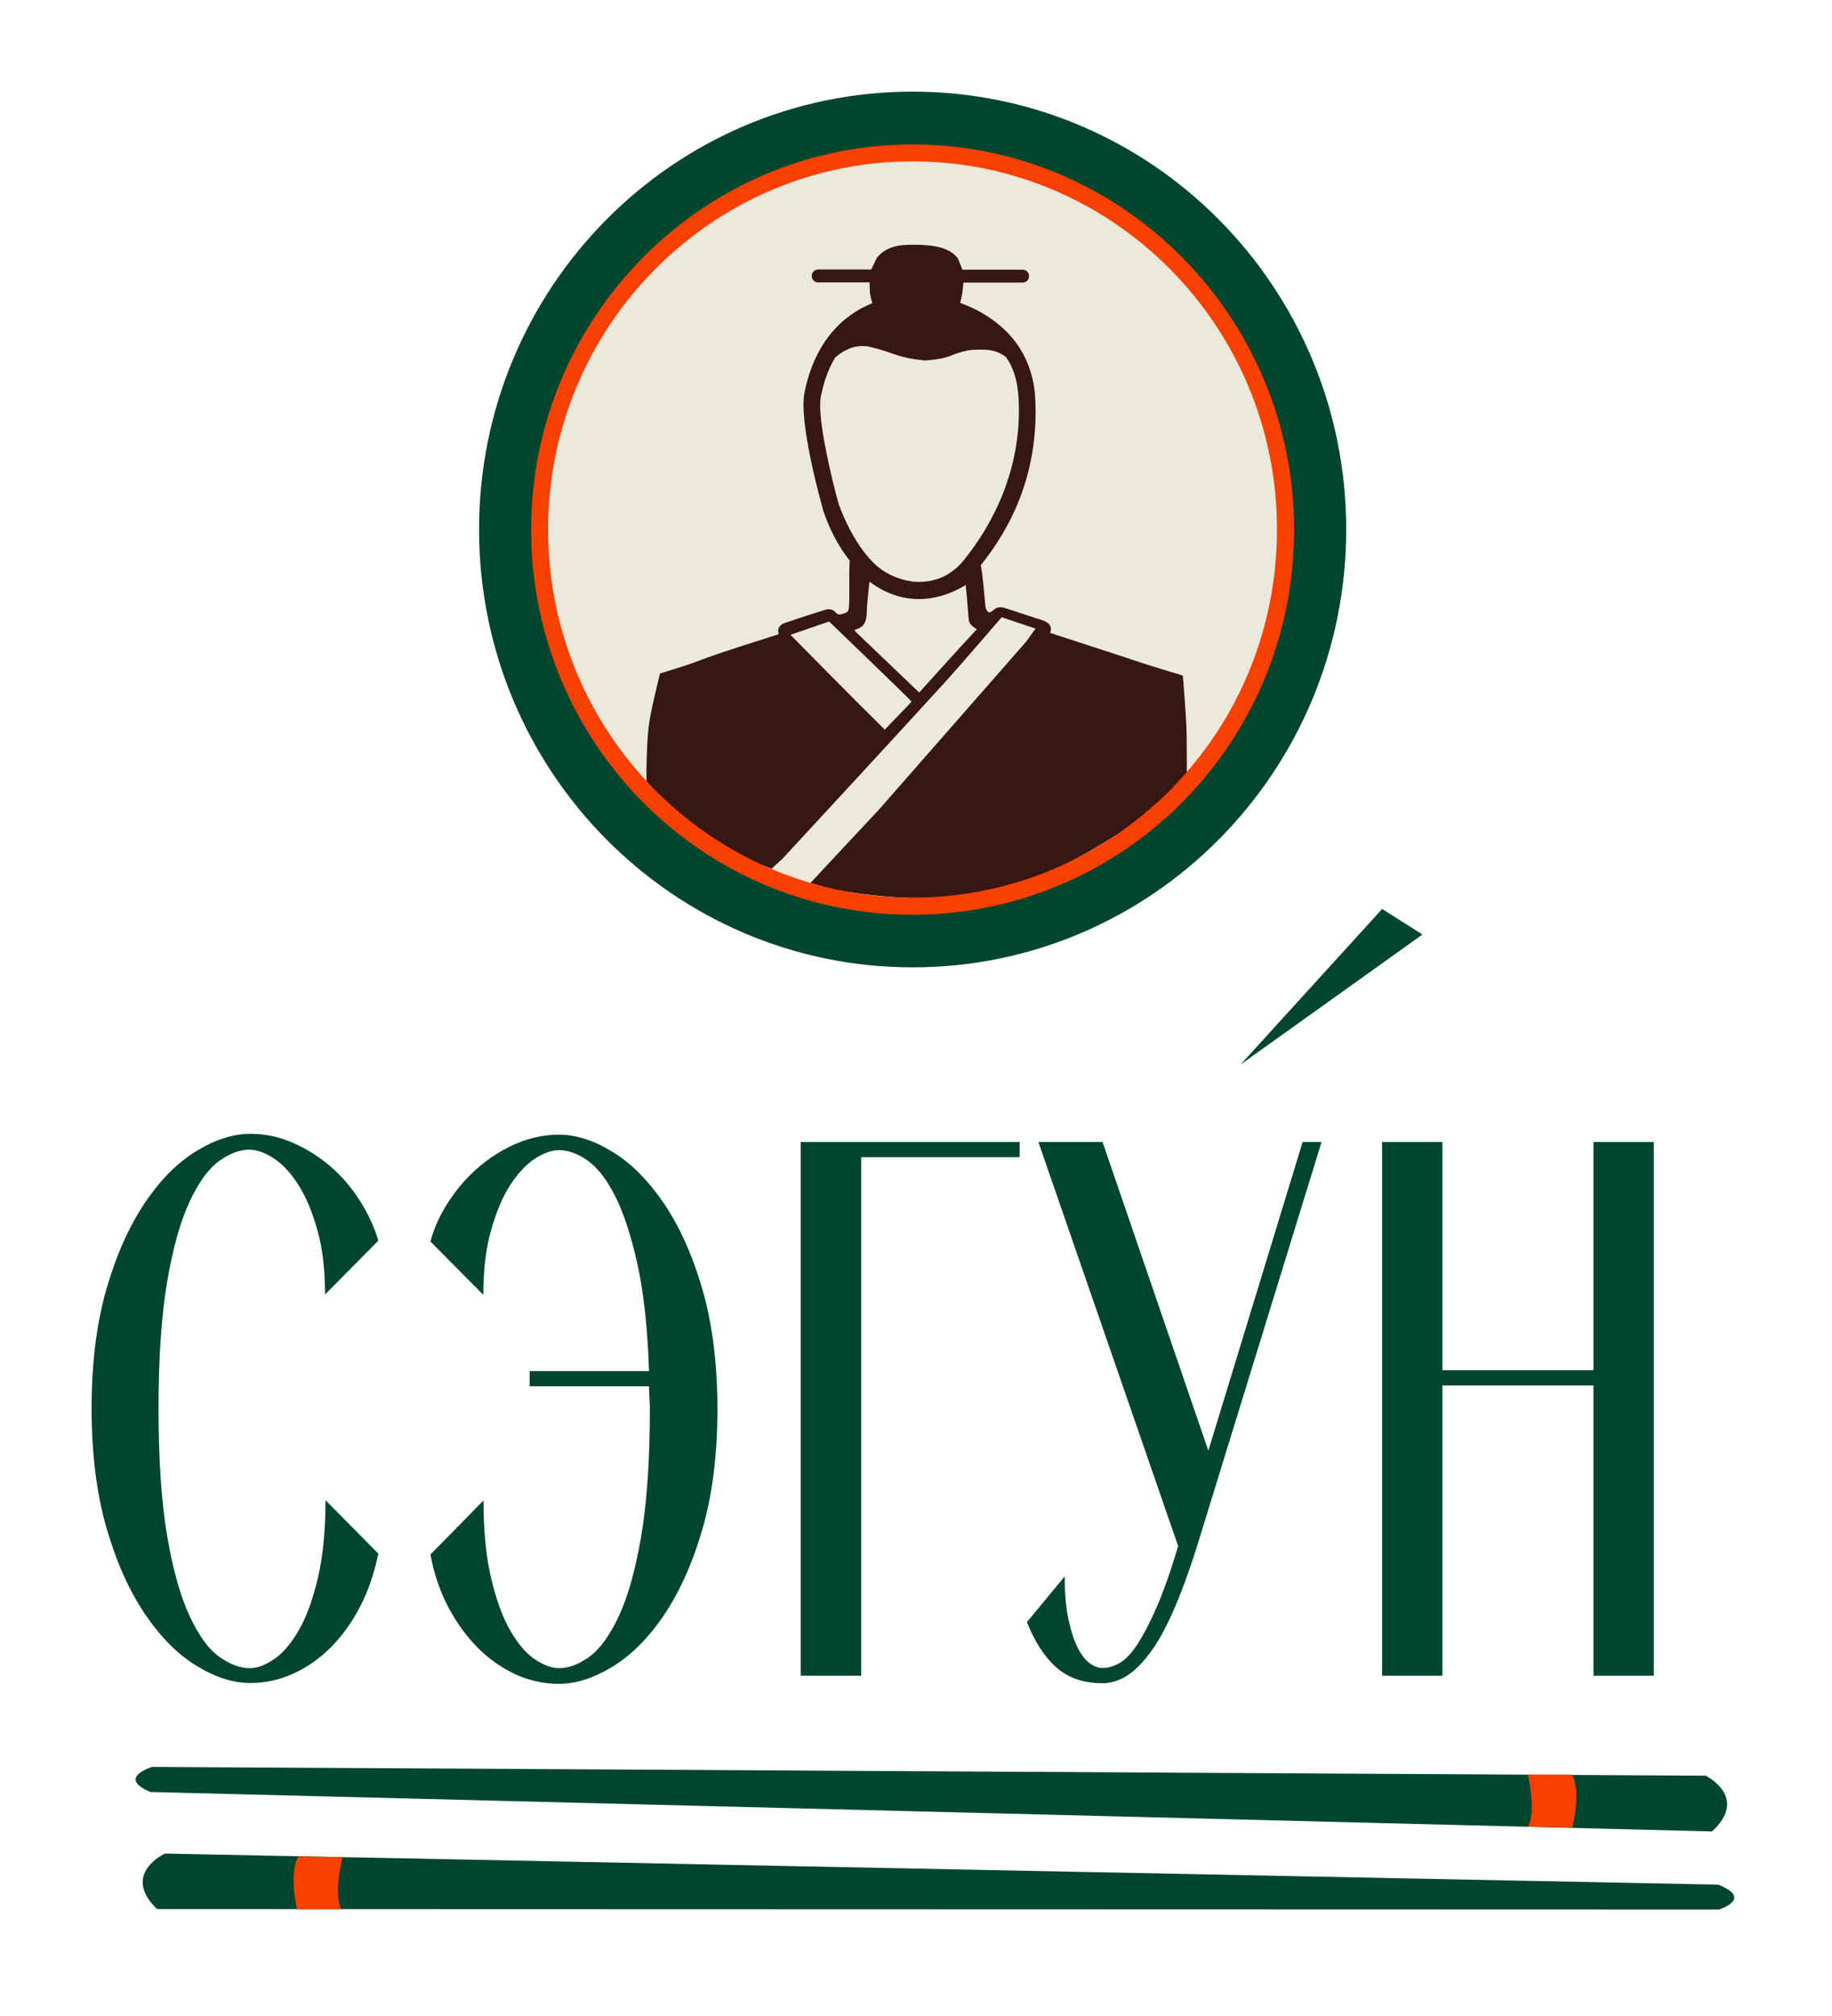
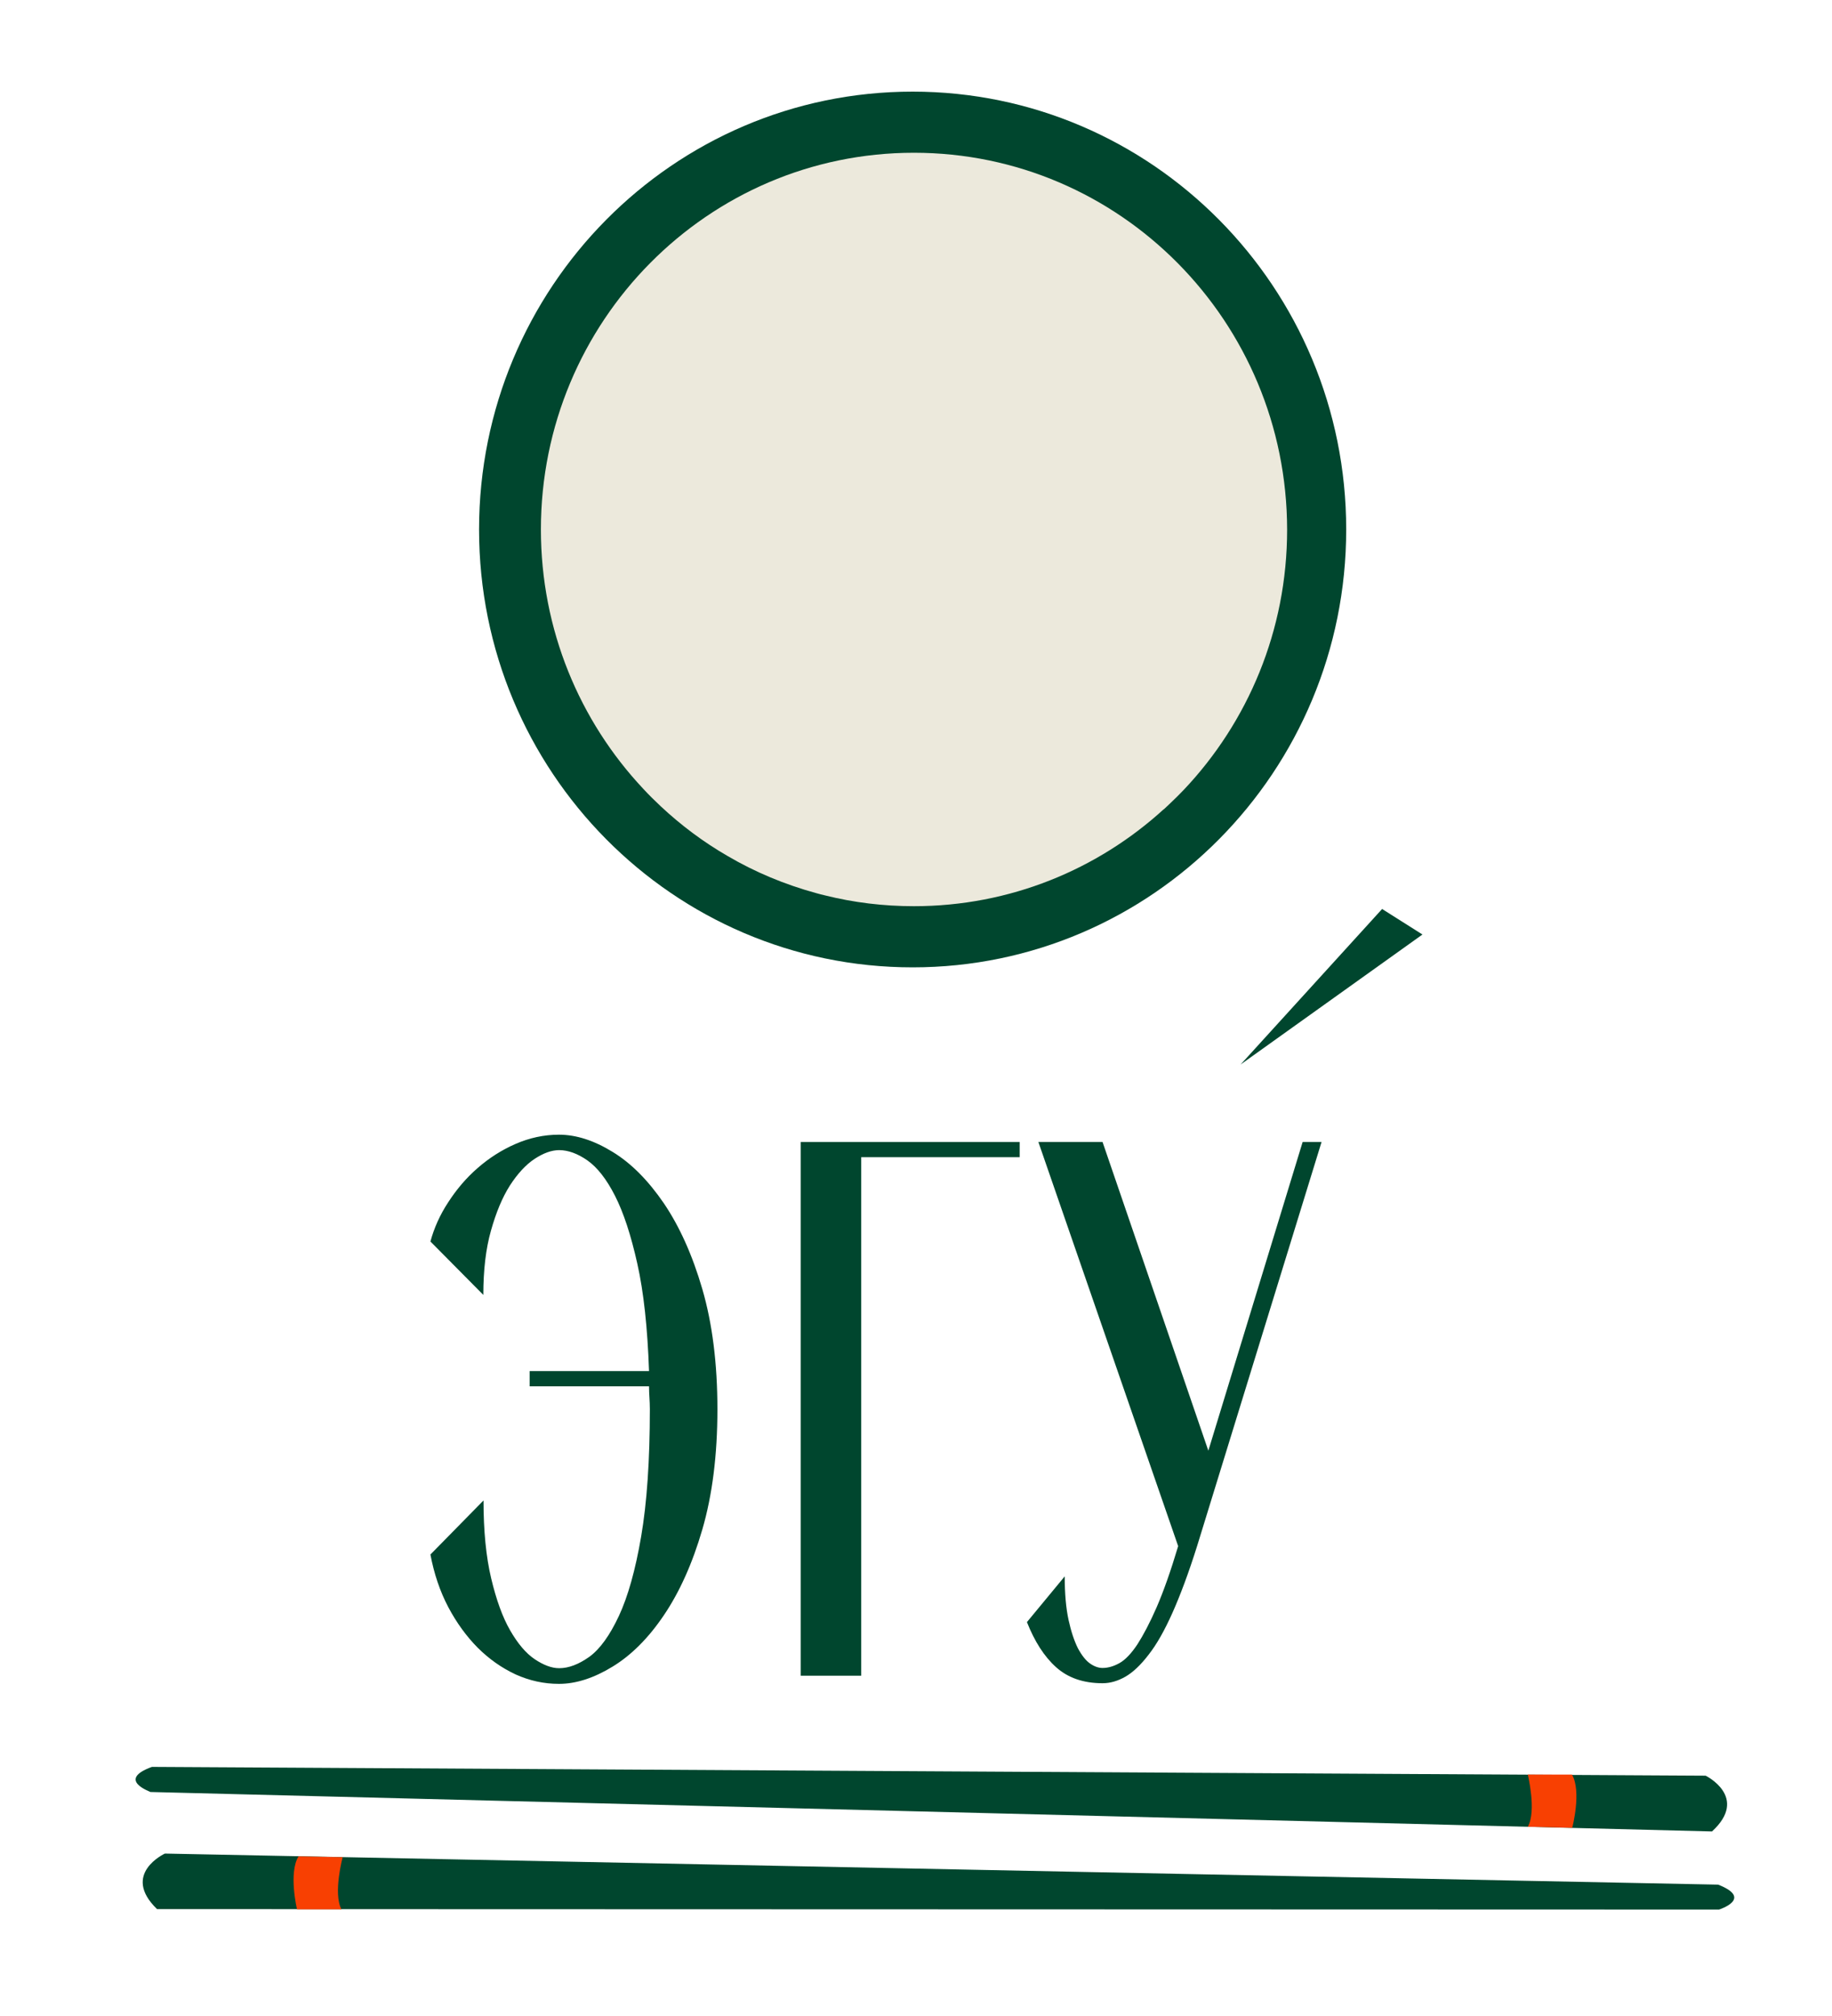
<svg xmlns="http://www.w3.org/2000/svg" width="40" height="44" viewBox="0 0 40 44" fill="none">
  <g clip-path="url(#clip0_1269_13557)">
    <path d="M3.317 38.563L37.241 38.755C37.241 38.755 38.196 39.223 37.38 39.972L3.285 39.111C3.289 39.106 2.533 38.849 3.317 38.563Z" fill="#00462E" />
    <path d="M33.358 38.731C33.358 38.731 33.553 39.527 33.358 39.869L34.328 39.893C34.328 39.893 34.537 39.101 34.323 38.731H33.358Z" fill="#F84002" />
    <path d="M37.514 41.133L3.6 40.455C3.6 40.455 2.635 40.899 3.429 41.667L37.533 41.677C37.533 41.677 38.294 41.438 37.514 41.133Z" fill="#00462E" />
    <path d="M7.482 40.534C7.482 40.534 7.269 41.321 7.455 41.672H6.485C6.485 41.672 6.295 40.876 6.518 40.516L7.482 40.534Z" fill="#F84002" />
-     <path d="M5.451 36.409C5.618 36.409 5.794 36.343 5.989 36.208C6.179 36.077 6.36 35.866 6.527 35.575C6.694 35.285 6.828 34.911 6.94 34.442C7.051 33.974 7.107 33.412 7.107 32.743L8.261 33.909C8.173 34.33 8.044 34.714 7.867 35.056C7.691 35.398 7.478 35.697 7.232 35.945C6.986 36.194 6.708 36.39 6.406 36.526C6.105 36.666 5.789 36.732 5.46 36.732C5.084 36.732 4.695 36.605 4.291 36.357C3.883 36.109 3.512 35.735 3.169 35.234C2.83 34.733 2.547 34.11 2.329 33.361C2.111 32.612 2 31.736 2 30.739C2 29.741 2.111 28.866 2.329 28.117C2.547 27.368 2.83 26.745 3.169 26.244C3.507 25.743 3.883 25.368 4.291 25.12C4.699 24.872 5.089 24.746 5.46 24.746C5.789 24.746 6.105 24.811 6.406 24.947C6.708 25.078 6.981 25.256 7.232 25.471C7.478 25.687 7.691 25.94 7.867 26.221C8.044 26.501 8.173 26.787 8.261 27.077L7.097 28.253C7.097 27.709 7.042 27.241 6.93 26.848C6.819 26.455 6.685 26.127 6.518 25.865C6.351 25.602 6.174 25.41 5.98 25.284C5.789 25.158 5.608 25.092 5.442 25.092C5.233 25.092 5.015 25.176 4.783 25.34C4.551 25.509 4.338 25.804 4.138 26.23C3.939 26.656 3.776 27.236 3.651 27.967C3.526 28.697 3.461 29.624 3.461 30.748C3.461 31.867 3.526 32.794 3.651 33.529C3.776 34.26 3.939 34.84 4.138 35.266C4.338 35.693 4.551 35.992 4.783 36.156C5.019 36.325 5.242 36.409 5.451 36.409Z" fill="#00462E" />
    <path d="M12.209 36.409C12.417 36.409 12.635 36.325 12.867 36.161C13.099 35.992 13.312 35.697 13.512 35.271C13.711 34.845 13.874 34.265 13.999 33.534C14.124 32.804 14.189 31.877 14.189 30.753C14.189 30.664 14.184 30.58 14.18 30.505C14.175 30.425 14.171 30.346 14.171 30.257H11.564V29.924H14.171C14.138 28.983 14.055 28.201 13.915 27.579C13.776 26.956 13.614 26.464 13.428 26.099C13.243 25.734 13.039 25.476 12.825 25.326C12.612 25.177 12.403 25.102 12.209 25.102C12.042 25.102 11.865 25.167 11.671 25.294C11.48 25.42 11.3 25.617 11.133 25.874C10.966 26.137 10.831 26.464 10.72 26.858C10.608 27.251 10.553 27.719 10.553 28.262L9.398 27.096C9.477 26.806 9.602 26.52 9.787 26.239C9.968 25.959 10.182 25.706 10.432 25.49C10.678 25.275 10.956 25.097 11.258 24.966C11.559 24.835 11.875 24.765 12.204 24.765C12.58 24.765 12.969 24.891 13.373 25.139C13.781 25.387 14.152 25.762 14.495 26.263C14.834 26.764 15.117 27.387 15.335 28.136C15.553 28.885 15.664 29.761 15.664 30.758C15.664 31.755 15.553 32.631 15.335 33.38C15.117 34.129 14.834 34.752 14.495 35.253C14.157 35.754 13.781 36.128 13.373 36.376C12.965 36.625 12.575 36.751 12.204 36.751C11.875 36.751 11.559 36.681 11.258 36.545C10.956 36.404 10.683 36.213 10.432 35.964C10.186 35.716 9.968 35.417 9.787 35.075C9.607 34.733 9.477 34.349 9.398 33.928L10.557 32.748C10.557 33.413 10.613 33.979 10.724 34.447C10.836 34.916 10.97 35.29 11.137 35.581C11.304 35.871 11.48 36.081 11.675 36.213C11.865 36.339 12.042 36.409 12.209 36.409Z" fill="#00462E" />
    <path d="M17.482 36.573V24.924H22.264V25.256H18.804V36.573H17.482Z" fill="#00462E" />
    <path d="M26.137 33.745C25.951 34.335 25.77 34.817 25.599 35.201C25.427 35.585 25.256 35.889 25.079 36.114C24.903 36.344 24.732 36.503 24.569 36.596C24.402 36.69 24.24 36.737 24.073 36.737C23.655 36.737 23.317 36.62 23.057 36.386C22.797 36.152 22.589 35.824 22.422 35.403L23.247 34.405C23.247 34.785 23.275 35.098 23.331 35.356C23.387 35.613 23.456 35.815 23.535 35.974C23.618 36.128 23.706 36.241 23.799 36.306C23.892 36.372 23.985 36.404 24.073 36.404C24.194 36.404 24.319 36.367 24.444 36.297C24.569 36.227 24.699 36.091 24.834 35.889C24.963 35.688 25.107 35.417 25.256 35.075C25.404 34.733 25.562 34.288 25.724 33.745L22.672 24.924H24.073L26.383 31.662L28.442 24.924H28.855L26.137 33.745Z" fill="#00462E" />
    <path d="M27.088 23.233L31.058 20.396L30.177 19.839L27.088 23.233Z" fill="#00462E" />
-     <path d="M34.792 24.924V27.93V28.585V28.918V29.906H31.494V28.918V28.585V27.93V24.924H30.177V36.573H31.494V31.076V30.238H34.792V31.076V36.573H36.109V24.924H34.792Z" fill="#00462E" />
    <path d="M19.926 2C14.699 2 10.46 6.28 10.46 11.556C10.46 16.833 14.699 21.113 19.926 21.113C25.154 21.113 29.393 16.833 29.393 11.556C29.393 6.28 25.154 2 19.926 2Z" fill="#00462E" />
    <path d="M19.954 3.334C15.455 3.334 11.81 7.015 11.81 11.556C11.81 13.748 12.658 15.738 14.041 17.212C14.166 17.348 14.296 17.475 14.43 17.601C14.871 18.013 15.358 18.378 15.887 18.683C16.485 19.034 17.134 19.305 17.821 19.493C17.886 19.511 17.955 19.53 18.02 19.544C18.642 19.699 19.291 19.778 19.954 19.778C22.051 19.778 23.966 18.978 25.409 17.662H25.413C25.46 17.62 25.501 17.578 25.548 17.535C25.65 17.437 25.752 17.339 25.849 17.236C27.245 15.761 28.103 13.762 28.103 11.561C28.099 7.015 24.453 3.334 19.954 3.334Z" fill="#ECE9DC" />
-     <path d="M25.91 16.051C25.9 15.597 25.826 14.745 25.826 14.745C25.826 14.745 25 14.497 24.722 14.399C24.602 14.357 24.486 14.319 24.365 14.281C24.045 14.178 23.284 13.93 22.927 13.813C22.978 13.692 22.923 13.589 22.76 13.537C22.487 13.448 22.213 13.359 21.939 13.27C21.847 13.242 21.763 13.247 21.689 13.317C21.661 13.345 21.601 13.378 21.582 13.364C21.55 13.34 21.522 13.289 21.517 13.247C21.499 13.069 21.457 12.535 21.415 12.334C22.065 11.528 22.691 10.33 22.603 8.686C22.57 8.092 22.334 7.535 21.847 7.118C21.591 6.898 21.29 6.725 20.965 6.612C20.984 6.542 20.998 6.467 21.012 6.397L21.035 6.167H22.329C22.408 6.167 22.468 6.106 22.468 6.027C22.468 5.947 22.408 5.886 22.329 5.886H21.012L20.919 5.648C20.914 5.643 20.914 5.638 20.91 5.634C20.738 5.414 20.423 5.329 19.824 5.343C19.518 5.348 19.291 5.446 19.147 5.624L19.022 5.882H17.862C17.784 5.882 17.723 5.943 17.723 6.022C17.723 6.102 17.784 6.163 17.862 6.163H18.985L18.994 6.392C19.008 6.486 19.031 6.565 19.045 6.617C18.373 6.888 17.784 7.488 17.566 8.565C17.436 9.192 17.904 10.892 17.96 11.084V11.093C17.969 11.126 18.136 11.711 18.553 12.235C18.53 12.526 18.558 12.98 18.535 13.252C18.53 13.308 18.521 13.359 18.456 13.378C18.387 13.397 18.317 13.448 18.247 13.368C18.187 13.298 18.108 13.284 18.025 13.308C17.719 13.401 17.417 13.5 17.116 13.603C17.009 13.64 16.967 13.748 17.004 13.841C16.55 13.987 15.659 14.263 15.27 14.417C15.024 14.516 14.412 14.698 14.412 14.698C14.412 14.698 14.235 15.382 14.175 15.775C14.119 16.117 14.115 16.847 14.115 16.847C14.115 16.922 14.115 16.992 14.115 17.067C14.115 17.138 14.143 17.208 14.184 17.278C14.235 17.32 14.323 17.377 14.421 17.465C14.797 17.793 15.2 18.364 16.847 18.959C16.847 18.959 17.079 18.748 17.083 18.744C17.236 18.58 19.773 15.836 20.645 14.876C20.998 14.488 21.87 13.472 21.87 13.472C21.87 13.472 22.454 13.668 22.612 13.72C22.57 13.771 22.436 13.963 22.408 14.001C21.336 15.223 20.265 16.445 19.194 17.667C19.17 17.695 17.881 19.067 17.695 19.273C17.788 19.287 18.141 19.409 18.141 19.404C21.508 20.012 23.052 19.174 25.46 17.494C25.789 17.264 25.914 16.875 25.914 16.871V16.843C25.91 16.585 25.914 16.318 25.91 16.051ZM18.308 10.99C18.169 10.489 17.83 9.108 17.923 8.649C17.974 8.401 18.043 8.185 18.131 7.998C18.164 7.928 18.196 7.867 18.233 7.806C18.252 7.792 18.271 7.773 18.289 7.759C18.428 7.652 18.614 7.549 18.832 7.553C18.887 7.553 18.948 7.558 19.003 7.572C19.532 7.698 19.574 7.806 20.191 7.867C20.191 7.867 20.548 7.848 20.72 7.778C20.975 7.675 21.155 7.628 21.332 7.633C21.517 7.628 21.726 7.619 21.953 7.783C21.958 7.787 21.963 7.792 21.967 7.797C22.153 8.059 22.222 8.368 22.241 8.714C22.32 10.255 21.652 11.477 21.04 12.231C20.775 12.554 20.427 12.713 20.015 12.699H20.005C19.987 12.699 19.495 12.68 19.105 12.315C18.609 11.851 18.326 11.046 18.308 10.99ZM19.319 15.925C18.679 15.298 17.259 13.855 17.259 13.855L18.104 13.565C18.104 13.565 19.894 15.288 19.903 15.312C19.811 15.419 19.435 15.799 19.319 15.925ZM20.07 15.115C19.597 14.661 19.124 14.211 18.66 13.767C18.669 13.752 18.674 13.738 18.679 13.738C18.873 13.692 18.92 13.556 18.925 13.373C18.929 13.153 18.962 12.928 18.985 12.694C19.653 13.2 20.409 13.177 21.086 12.769C21.105 12.994 21.128 13.209 21.142 13.425C21.155 13.603 21.165 13.626 21.327 13.734C20.905 14.188 20.492 14.647 20.07 15.115Z" fill="#361714" />
-     <path d="M19.926 19.965C19.254 19.965 18.591 19.886 17.946 19.727C17.881 19.713 17.807 19.694 17.742 19.675C17.055 19.488 16.387 19.207 15.766 18.846C15.233 18.538 14.732 18.163 14.277 17.741C14.147 17.62 14.017 17.489 13.878 17.343C12.408 15.775 11.596 13.72 11.596 11.561C11.596 6.926 15.335 3.152 19.926 3.152C24.518 3.152 28.256 6.926 28.256 11.561C28.256 13.734 27.44 15.794 25.951 17.367C25.854 17.47 25.747 17.578 25.645 17.676C25.604 17.718 25.557 17.76 25.515 17.798L25.497 17.816L25.488 17.821C23.957 19.202 21.986 19.965 19.926 19.965ZM19.926 3.522C15.539 3.522 11.967 7.127 11.967 11.556C11.967 13.621 12.742 15.583 14.147 17.081C14.277 17.222 14.402 17.343 14.528 17.461C14.964 17.868 15.441 18.219 15.951 18.519C16.545 18.865 17.181 19.132 17.839 19.31C17.904 19.329 17.969 19.343 18.034 19.361C18.651 19.516 19.286 19.591 19.926 19.591C21.902 19.591 23.795 18.856 25.256 17.521L25.279 17.503C25.316 17.47 25.353 17.433 25.39 17.4C25.492 17.306 25.59 17.208 25.682 17.105C27.102 15.602 27.881 13.635 27.881 11.556C27.886 7.127 24.314 3.522 19.926 3.522Z" fill="#F84002" />
  </g>
  <defs>
    <clipPath id="clip0_1269_13557">
      <rect width="36" height="40" fill="white" transform="translate(2 2)" />
    </clipPath>
  </defs>
</svg>